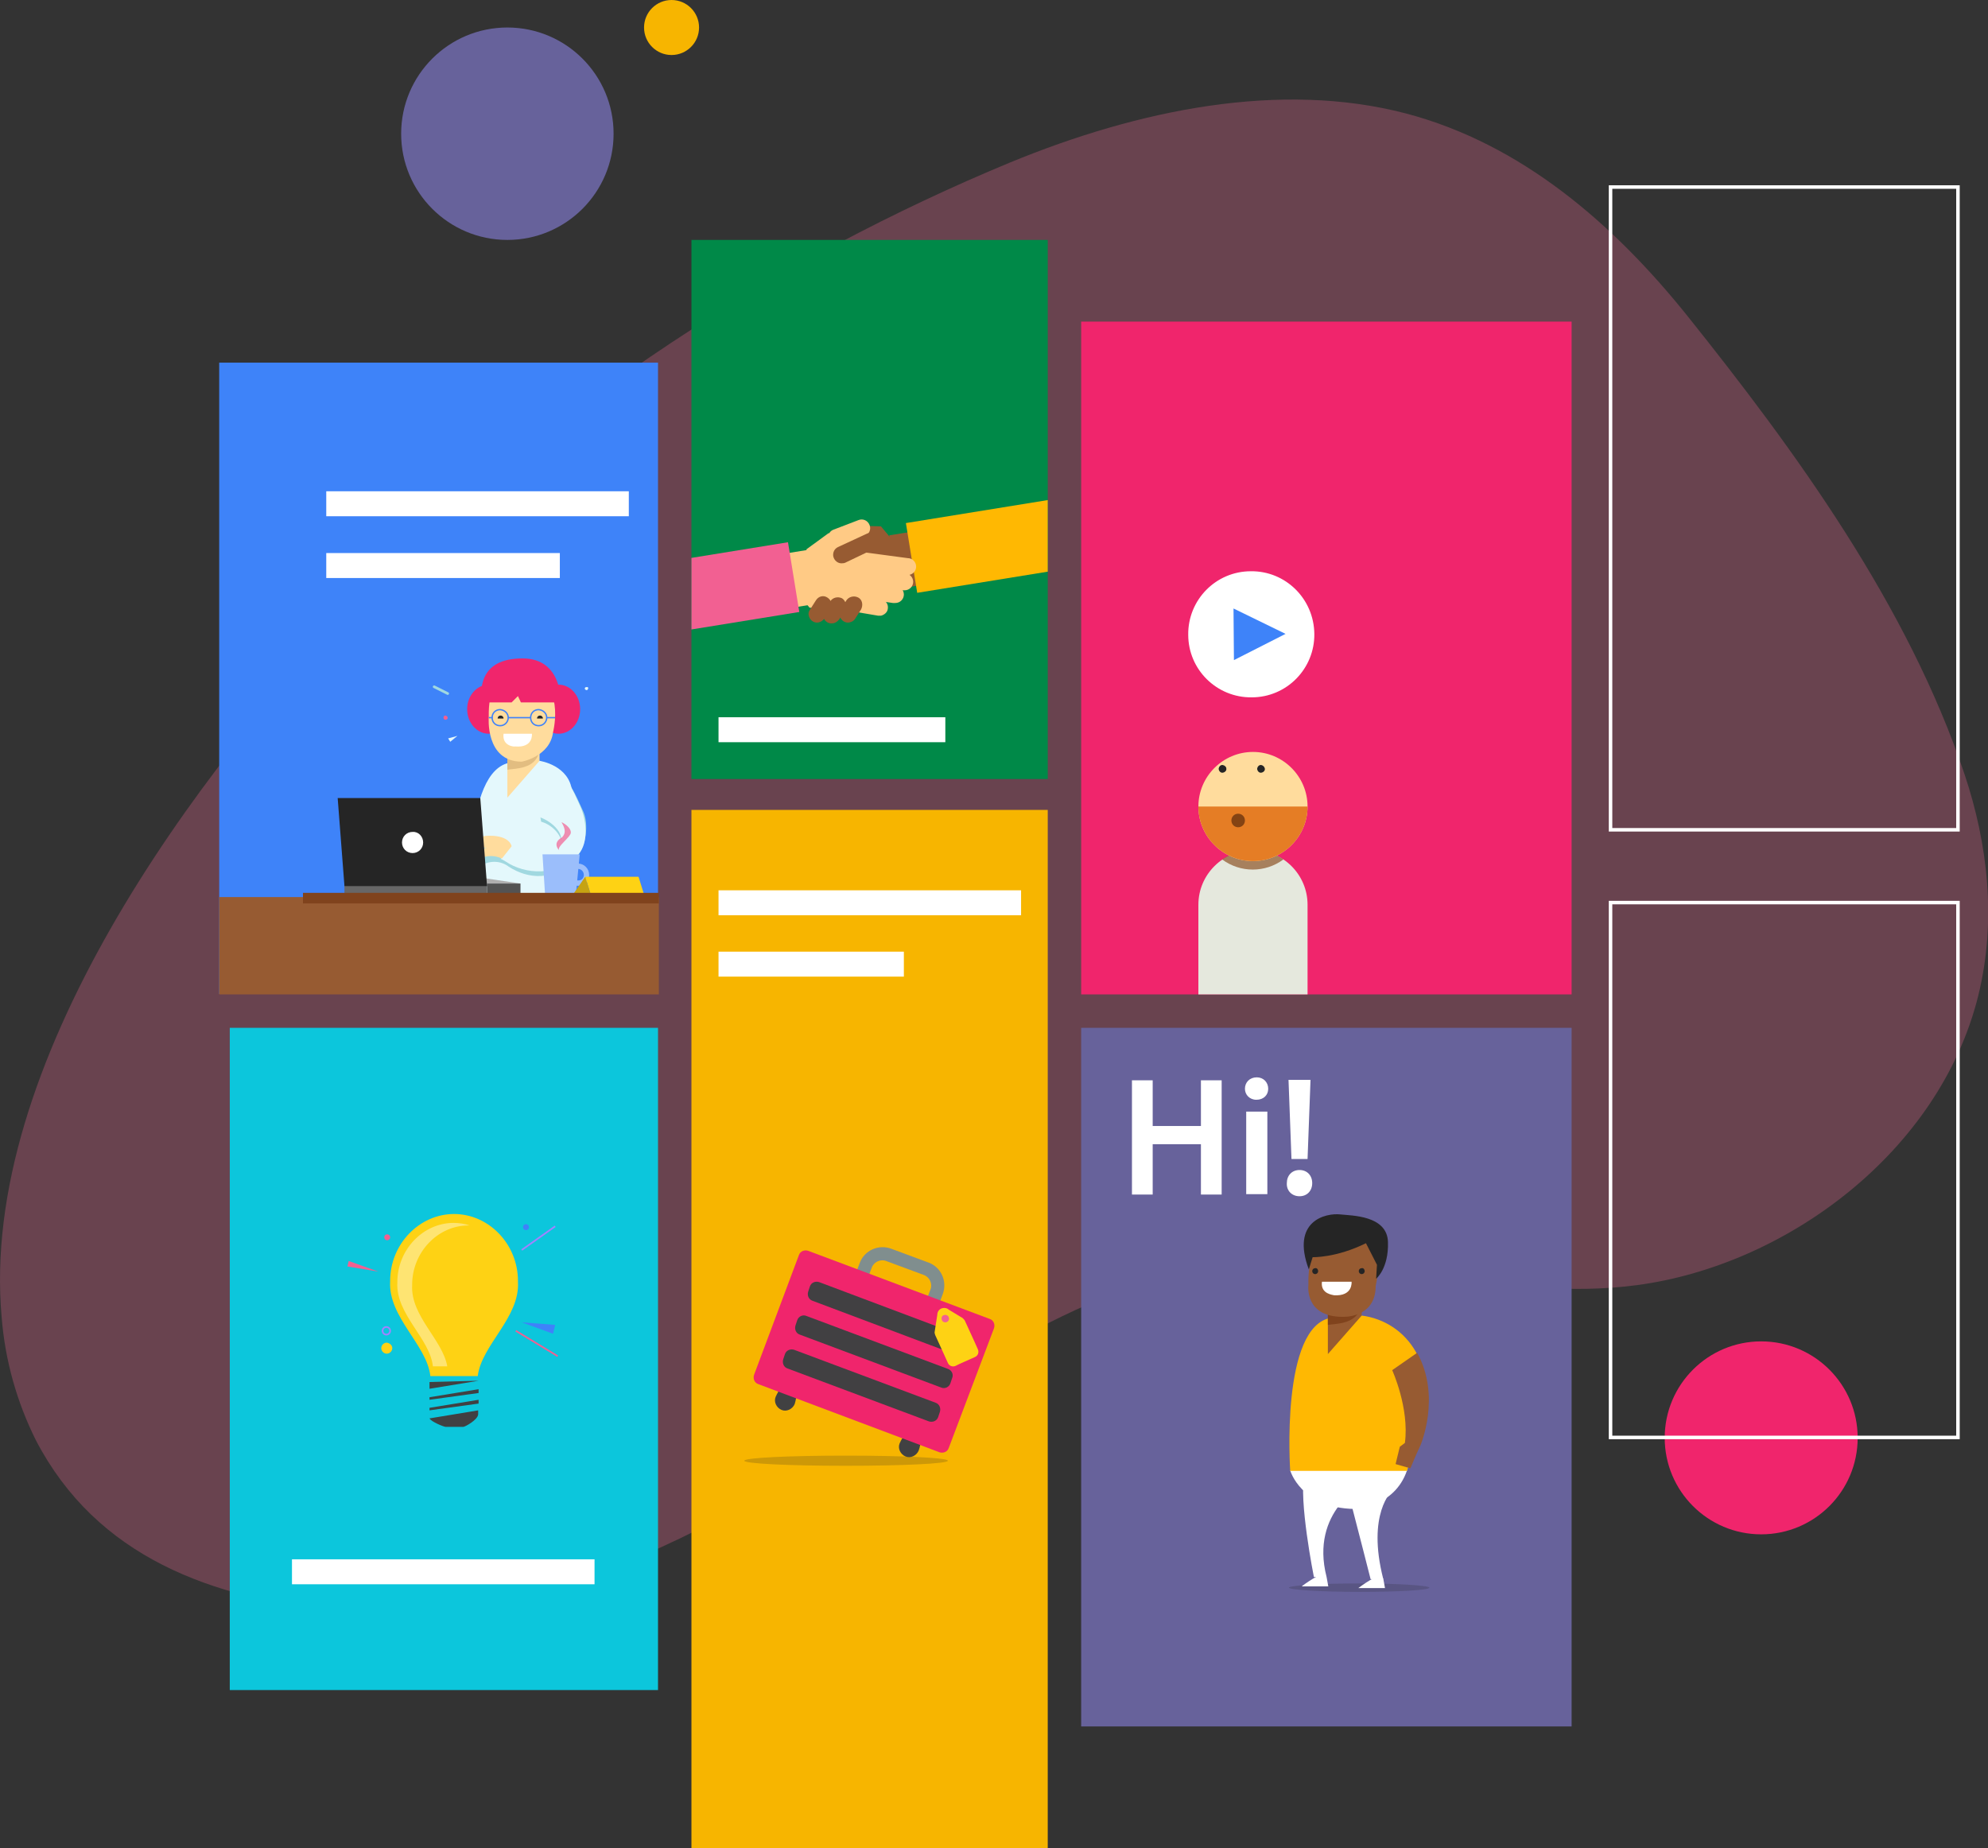
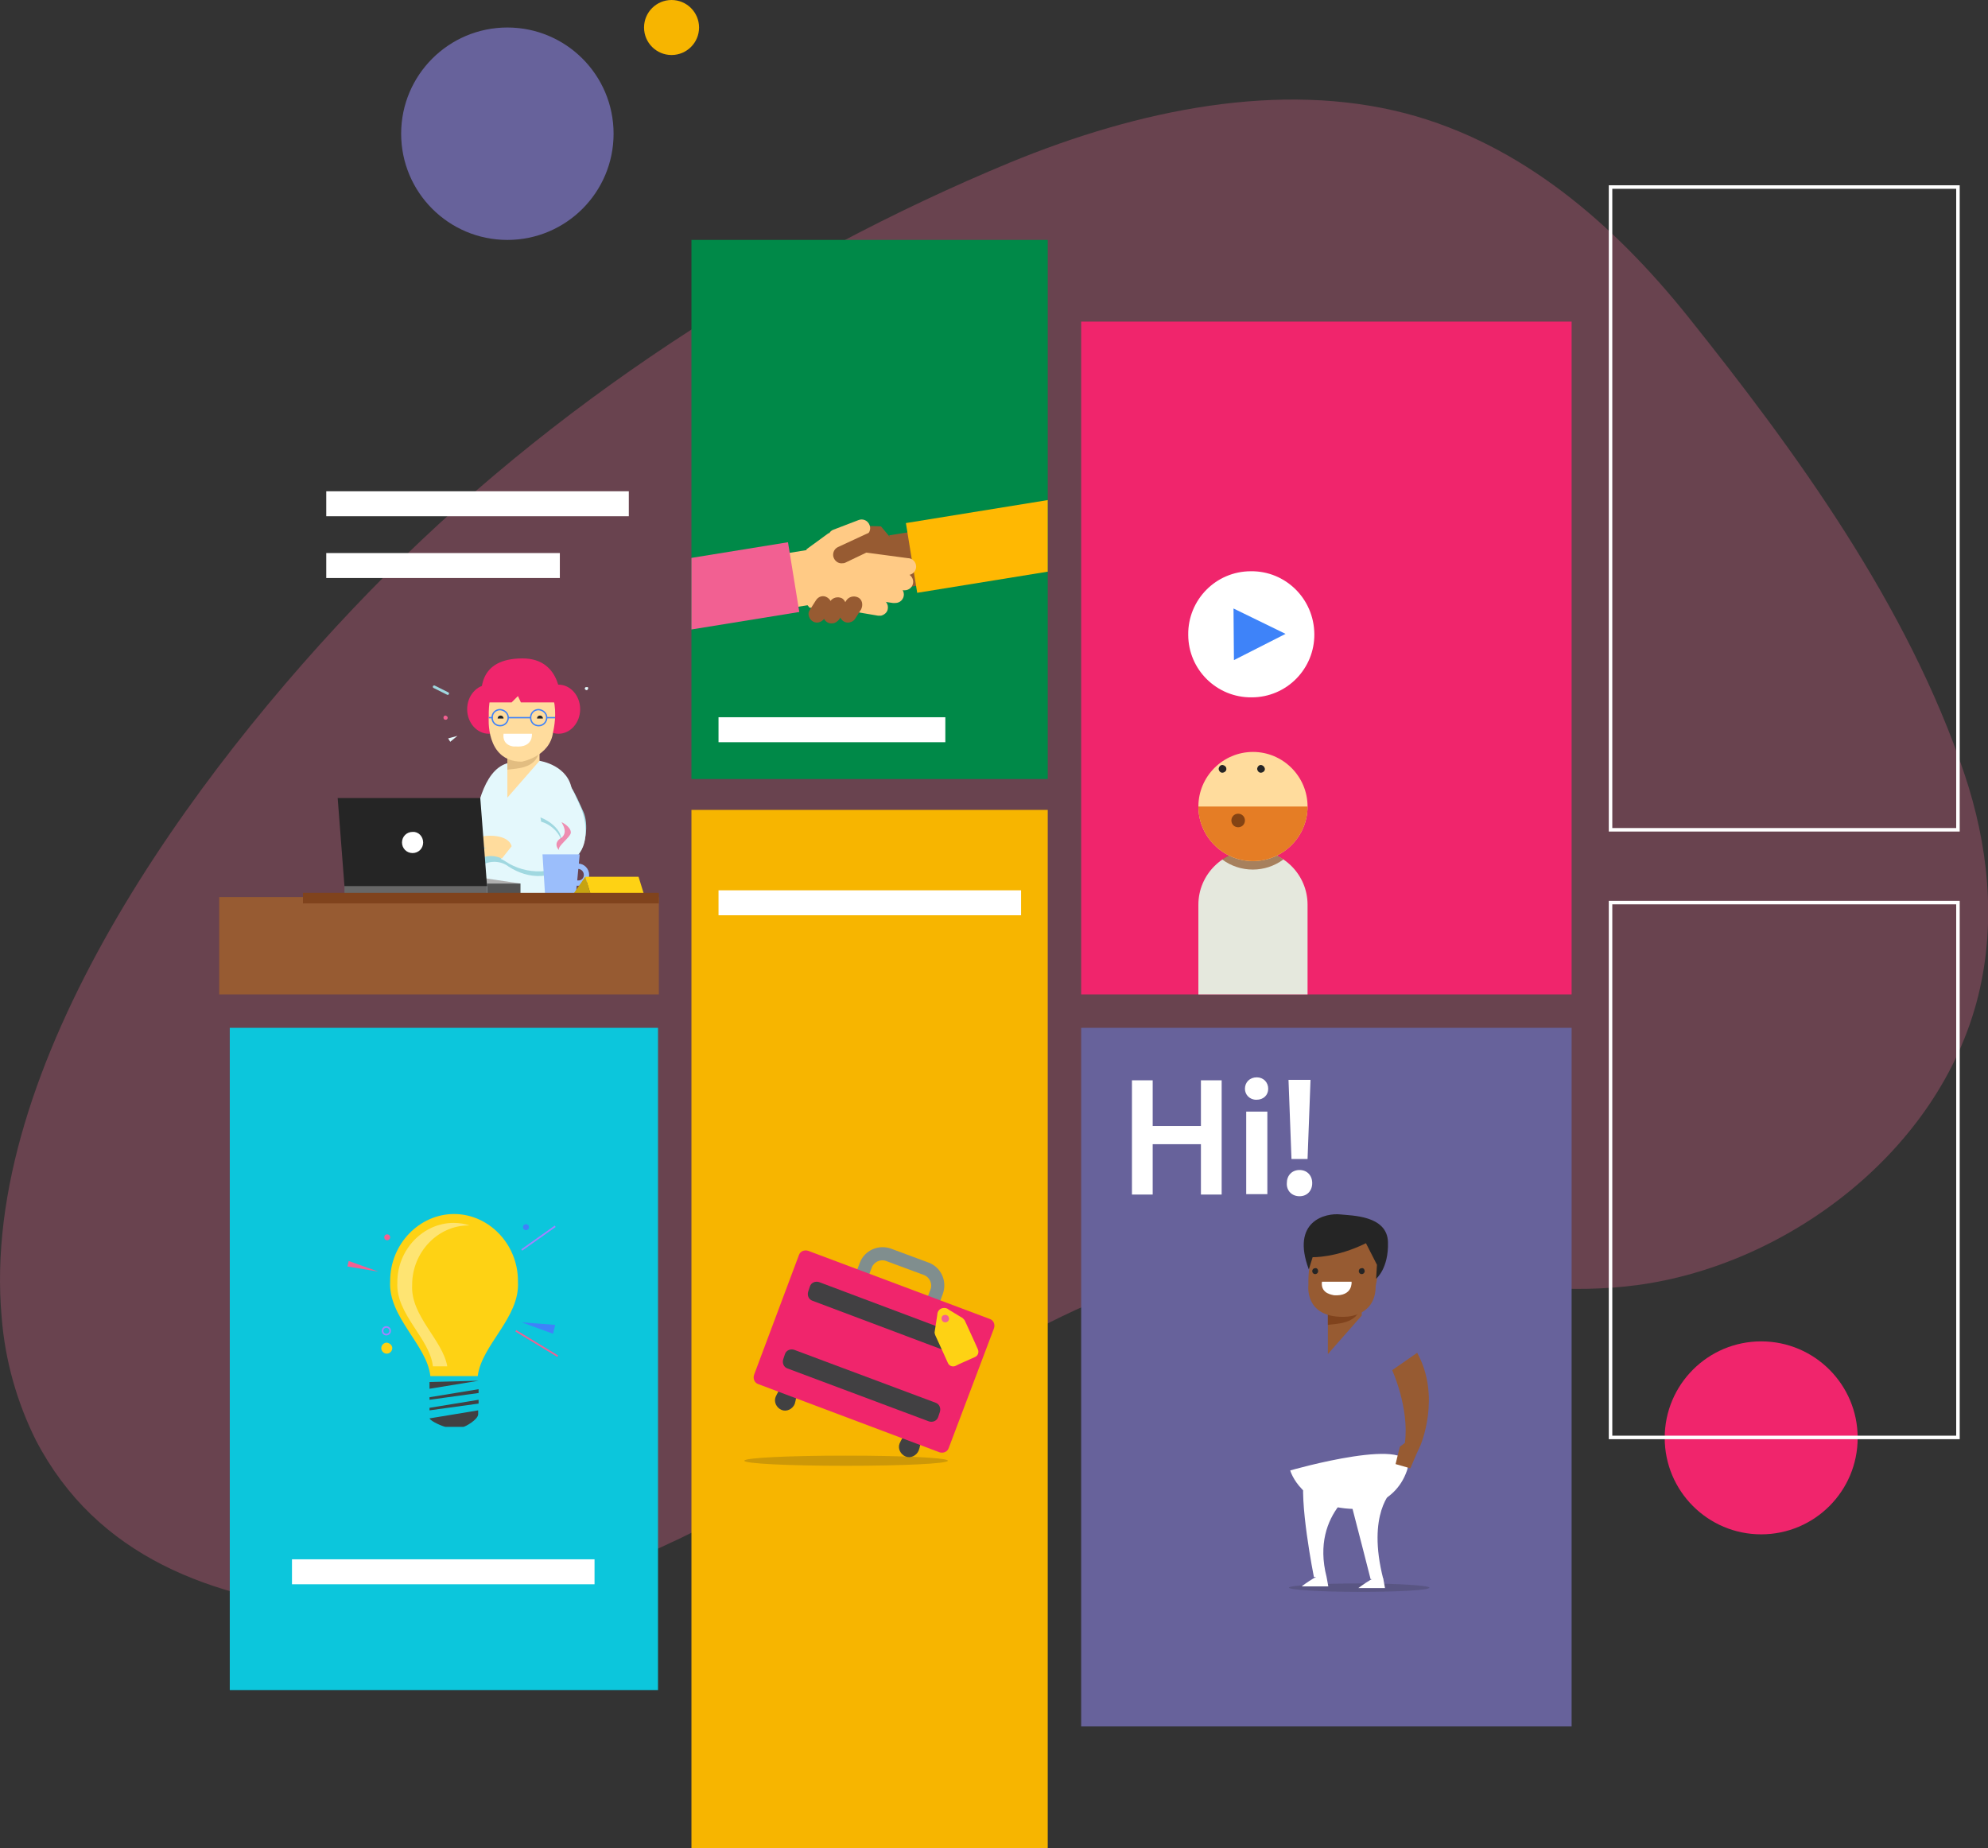
<svg xmlns="http://www.w3.org/2000/svg" xmlns:xlink="http://www.w3.org/1999/xlink" version="1.1" id="Layer_1" x="0px" y="0px" width="469.8px" height="436.8px" viewBox="0 0 469.8 436.8" style="enable-background:new 0 0 469.8 436.8;" xml:space="preserve">
  <rect x="0" y="0" width="469.8" height="436.8" fill="#333333" stroke="none" />
  <style type="text/css"> .st0{fill:#67629B;} .st1{fill:#F7B500;} .st2{fill:#F0256C;} .st3{opacity:0.28;fill:#F56E96;enable-background:new ;} .st4{fill:#3E83F9;} .st5{fill:#008948;} .st6{fill:#0CC6DC;} .st7{opacity:0.2;fill:#252525;enable-background:new ;} .st8{fill:#808E8E;} .st9{fill:#414142;} .st10{fill:#414042;} .st11{fill-rule:evenodd;clip-rule:evenodd;fill:#FED214;} .st12{fill:#F26092;} .st13{fill:#FFFFFF;} .st14{fill:#3F82F9;} .st15{fill:#FED214;} .st16{fill:none;stroke:#A381FF;stroke-width:0.39;stroke-miterlimit:10;} .st17{fill-rule:evenodd;clip-rule:evenodd;fill:#414042;} .st18{opacity:0.4;fill-rule:evenodd;clip-rule:evenodd;fill:#FFFFFF;enable-background:new ;} .st19{fill:none;stroke:#F26092;stroke-width:0.39;stroke-miterlimit:10;} .st20{fill:#E4F8FC;} .st21{fill:#FFDC9D;} .st22{fill:#E2BD81;} .st23{fill:#252525;} .st24{fill:#AFAFAF;} .st25{fill:#975B32;} .st26{fill:#676767;} .st27{fill:#535353;} .st28{fill:none;stroke:#3F82F9;stroke-width:0.32;stroke-miterlimit:10;} .st29{fill:#A0D8E0;} .st30{fill:#9BBEFB;} .st31{fill:none;stroke:#9BBEFB;stroke-width:1.26;stroke-miterlimit:10;} .st32{opacity:0.7;fill:#F26092;enable-background:new ;} .st33{fill:none;stroke:#A0D8E0;stroke-width:0.63;stroke-linecap:round;stroke-linejoin:round;} .st34{fill:#C6A312;} .st35{fill:#80431D;} .st36{clip-path:url(#SVGID_2_);} .st37{fill:none;} .st38{fill:#FFB802;} .st39{fill:#FFCA85;} .st40{enable-background:new ;} .st41{clip-path:url(#SVGID_4_);} .st42{fill:#E5E8DD;} .st43{opacity:0.63;fill:#844313;enable-background:new ;} .st44{fill:#E57D25;} .st45{fill:#844313;} .st46{fill:none;stroke:#FFFFFF;stroke-width:0.83;stroke-miterlimit:10;} </style>
  <circle class="st0" cx="119.9" cy="31.6" r="25.1" />
  <circle class="st1" cx="158.7" cy="6.5" r="6.5" />
  <circle class="st2" cx="416.2" cy="339.8" r="22.8" />
  <path class="st3" d="M123.5,377.3c25.5-6.3,50.1-19.4,73.8-34.3c30.6-19.2,63.2-42.6,98.4-45c31.1-2.1,59.8,9.9,91.2,5.7 c35.2-4.7,71.4-31.4,80.6-68.4c4.4-17.9,2.2-36-3.2-52.2c-13.5-40.2-40-76.5-65.5-108.4C381.4,53,359.6,34,332.2,26.8 c-29.5-7.7-62.9-1-93.5,11.6C183.9,61.1,130,95.8,87.4,139.7C45.5,182.8-5,251.9,0.4,311.4c0.8,10.1,3.6,20,8.1,29 C22.9,368,50,377.8,80.2,380.8C94.7,382.2,109.4,381,123.5,377.3z" />
-   <rect x="51.8" y="85.7" class="st4" width="103.7" height="149.2" />
  <rect x="163.4" y="56.7" class="st5" width="84.2" height="127.4" />
  <rect x="255.5" y="76" class="st2" width="115.9" height="159" />
  <rect x="54.3" y="242.9" class="st6" width="101.2" height="156.5" />
  <rect x="163.4" y="191.4" class="st1" width="84.2" height="245.4" />
  <rect x="255.5" y="242.9" class="st0" width="115.9" height="165.1" />
  <path class="st7" d="M224,345.2c0,0.7-10.8,1.2-24.1,1.2s-24-0.5-24-1.2s10.8-1.2,24-1.2S224,344.5,224,345.2z" />
  <path class="st8" d="M202.9,307.8l3.1-8.2c0.5-1.4,2.1-2.1,3.4-1.6c0,0,0,0,0,0l8.9,3.3c1.4,0.5,2.1,2.1,1.6,3.4c0,0,0,0,0,0 l-3.1,8.2l2.9,1.1l3.1-8.2c1.1-3-0.4-6.3-3.3-7.4c0,0,0,0,0,0l-8.9-3.3c-3-1.1-6.3,0.4-7.4,3.3c0,0,0,0,0,0l-3.1,8.2L202.9,307.8z" />
  <path class="st9" d="M187.8,331.8c-0.5,1.2-1.9,1.9-3.1,1.4c-1.2-0.5-1.9-1.9-1.4-3.1c0.5-1.2,3.6-6.4,4.8-5.9 S188.2,330.6,187.8,331.8" />
  <path class="st9" d="M217.1,342.8c-0.5,1.2-1.9,1.9-3.1,1.4c-1.2-0.5-1.9-1.9-1.4-3.1c0.5-1.2,3.6-6.4,4.8-5.9 S217.6,341.6,217.1,342.8" />
  <path class="st2" d="M234.9,313.9c0.3-0.9-0.1-1.9-1-2.2L191,295.6c-0.9-0.3-1.9,0.1-2.2,1l-10.6,28.3c-0.3,0.9,0.1,1.9,1,2.2 l42.8,16.1c0.9,0.3,1.9-0.1,2.2-1L234.9,313.9z" />
-   <path class="st10" d="M188,313.2l0.4-1.2c0.3-0.9,1.3-1.4,2.2-1l33.4,12.5c0.9,0.3,1.4,1.3,1,2.2l-0.4,1.2c-0.3,0.9-1.3,1.4-2.2,1 L189,315.4C188.1,315.1,187.7,314.1,188,313.2z" />
  <path class="st10" d="M222.1,333.7c0.3-0.9-0.1-1.9-1-2.2L187.7,319c-0.9-0.3-1.9,0.1-2.2,1l-0.4,1.2c-0.3,0.9,0.1,1.9,1,2.2 l33.4,12.5c0.9,0.3,1.9-0.1,2.2-1L222.1,333.7z" />
  <path class="st10" d="M228.1,317.8c0.3-0.9-0.1-1.9-1-2.2L193.6,303c-0.9-0.3-1.9,0.1-2.2,1l-0.4,1.2c-0.3,0.9,0.1,1.9,1,2.2 l33.5,12.6c0.9,0.3,1.9-0.1,2.2-1c0,0,0,0,0,0L228.1,317.8z" />
  <path class="st11" d="M228.1,312.3l2.2,4.8l0.8,1.8c0.3,0.7,0,1.5-0.7,1.8l-3.6,1.6l-1,0.5c-0.7,0.3-1.5,0-1.8-0.7l-0.9-2l-2.1-4.6 c-0.1-0.3-0.2-0.6-0.1-0.9l0.6-3.9c0-0.9,0.7-1.6,1.6-1.6c0.4,0,0.8,0.1,1.1,0.4l3.3,2C227.8,311.8,228,312,228.1,312.3" />
  <path class="st12" d="M223.1,310.8c0.4-0.2,1,0.1,1.1,0.5c0.2,0.4,0,0.9-0.4,1.1c-0.4,0.2-1,0.1-1.2-0.4c-0.2-0.4-0.1-1,0.4-1.2 C223,310.9,223.1,310.8,223.1,310.8" />
  <rect x="169.8" y="210.4" class="st13" width="71.5" height="5.9" />
  <rect x="169.8" y="169.5" class="st13" width="53.6" height="5.9" />
  <rect x="69" y="368.5" class="st13" width="71.5" height="5.9" />
  <rect x="77.1" y="116.1" class="st13" width="71.5" height="5.9" />
  <rect x="77.1" y="130.7" class="st13" width="55.2" height="5.9" />
-   <rect x="169.8" y="224.9" class="st13" width="43.8" height="5.9" />
  <circle class="st14" cx="124.3" cy="290" r="0.7" />
  <path class="st15" d="M92.7,318.6c0,0.7-0.6,1.3-1.3,1.3s-1.3-0.6-1.3-1.3s0.6-1.3,1.3-1.3c0,0,0,0,0,0 C92.1,317.4,92.7,317.9,92.7,318.6z" />
  <path class="st16" d="M92.2,314.5c0,0.5-0.4,0.9-0.9,0.9c-0.5,0-0.9-0.4-0.9-0.9c0-0.5,0.4-0.9,0.9-0.9c0,0,0,0,0,0 C91.8,313.6,92.2,314,92.2,314.5z" />
  <path class="st11" d="M122.4,302.7c0-8.7-6.9-15.8-15.1-15.8s-15.1,7.1-15.1,15.8v0.1c-0.5,8.5,8.7,15,9.5,22.4h11.2 c0.9-7.4,10-13.8,9.5-22.3L122.4,302.7z" />
  <polygon class="st17" points="101.5,330.8 113.1,329.2 113.1,328.3 101.5,330.2 " />
  <polygon class="st17" points="101.5,333.3 113.1,331.7 113.1,330.8 101.5,332.7 " />
  <path class="st17" d="M105.3,337.2h4.2c0.4,0,3.5-1.7,3.5-3v-0.9l-11.5,1.9C101.9,336,104.9,337.2,105.3,337.2" />
  <polygon class="st17" points="101.5,326.6 101.5,328.2 113.1,326.3 113.1,326.3 " />
  <path class="st18" d="M97.4,303.7v-0.1c0-7.7,6.1-14,13.3-14h0.3c-1.2-0.4-2.5-0.6-3.8-0.6c-7.2,0-13.3,6.3-13.3,14v0.1 c-0.4,7.5,7.7,13.2,8.4,19.8h3.4C104.6,316.6,97,311,97.4,303.7z" />
  <polygon class="st12" points="82.4,298 89.4,300.5 82.1,299.3 " />
  <polygon class="st14" points="130.7,315.2 123.3,312.5 131.2,313.1 " />
  <line class="st16" x1="123.3" y1="295.4" x2="131.2" y2="289.8" />
  <line class="st19" x1="121.9" y1="314.5" x2="131.8" y2="320.5" />
  <path class="st12" d="M92.2,292.4c0,0.4-0.3,0.7-0.7,0.7c-0.4,0-0.7-0.3-0.7-0.7c0-0.4,0.3-0.7,0.7-0.7h0 C91.9,291.7,92.2,292,92.2,292.4z" />
  <path class="st2" d="M137.1,167.6c0,3.2-2.3,5.8-5.1,5.8s-5.1-2.6-5.1-5.8s2.3-5.8,5.1-5.8S137.1,164.4,137.1,167.6z" />
  <path class="st2" d="M120.6,167.6c0,3.2-2.3,5.8-5.1,5.8s-5.1-2.6-5.1-5.8s2.3-5.8,5.1-5.8S120.6,164.4,120.6,167.6z" />
  <path class="st20" d="M127.5,179.8c0,0,7.1,1,7.7,7.3c0.5,4.8-5.8,27.2-5.8,27.2l-18.1,0.4c0,0-2.2-32.8,9.4-34.5" />
  <polygon class="st21" points="119.9,188.5 119.9,177.8 127.5,177.8 127.5,179.8 " />
  <path class="st22" d="M119.9,181.9c1.8-0.3,6.5-0.1,7.5-4.1h-7.5V181.9z" />
  <path class="st21" d="M123.6,160.6c0,0-8.3-4.2-8.1,8.8c0,0-0.9,10.6,7.8,10.6c0,0,6.7-1.2,7.4-7C130.7,173.1,134,159.8,123.6,160.6 z" />
  <path class="st13" d="M119,173.4h6.7c0,0,0.4,3.4-4,3C121.7,176.5,118.6,176.4,119,173.4z" />
  <path class="st23" d="M117.6,169.8c0-0.4,0.3-0.7,0.7-0.7s0.7,0.3,0.7,0.7" />
  <path class="st23" d="M126.9,169.8c0-0.4,0.3-0.7,0.7-0.7s0.7,0.3,0.7,0.7" />
  <polygon class="st24" points="106.6,206 112.2,207.2 123,208.8 115.1,208.8 " />
  <rect x="51.8" y="212" class="st25" width="103.9" height="23" />
  <rect x="81.4" y="208.8" class="st26" width="33.7" height="2.5" />
  <rect x="115.1" y="208.8" class="st27" width="7.9" height="2.5" />
  <path class="st2" d="M113.7,166h7.2l1.5-1.5l0.7,1.5h9.4c0,0,0.5-10.4-9-10.4C112.8,155.6,113.7,163.5,113.7,166z" />
  <path class="st28" d="M120.1,169.6c0,1-0.8,1.9-1.9,1.9s-1.9-0.8-1.9-1.9s0.8-1.9,1.9-1.9c0,0,0,0,0,0 C119.3,167.8,120.1,168.6,120.1,169.6z" />
  <path class="st28" d="M129.2,169.6c0,1-0.8,1.9-1.9,1.9s-1.9-0.8-1.9-1.9s0.8-1.9,1.9-1.9c0,0,0,0,0,0 C128.4,167.8,129.2,168.6,129.2,169.6z" />
  <line class="st28" x1="125.5" y1="169.6" x2="120.1" y2="169.6" />
  <line class="st28" x1="131.2" y1="169.6" x2="129.3" y2="169.6" />
  <line class="st28" x1="116.4" y1="169.6" x2="115.5" y2="169.6" />
  <path class="st29" d="M137.8,191.7c-1.5-3.2-3.9-9.6-6.8-7.5c-4.8,3.5-3.1,10-3.1,10c2.8,0.7,6,4.1,4.5,6.9 c-1.2,2.2-3.6,2.5-5.9,1.9c-0.4-0.1-4.3-2.4-5.4-1.7c-0.3-0.7-1.5-2.1-5-2.1c-4.9,0-5.3,3.9-4.2,2.5c0.5-0.5,1.2-0.9,2-1 c-0.4,0.3-0.8,0.8-0.9,1.3c0.9-0.1,1.7-0.1,2.6,0c-1,0-1.9,0.5-2.3,1.4c-0.9,1.6,0.5,1.1,0.5,1.1c2-1.2,4.6-1.1,6.4,0.3 c4.6,3,10.8,3.5,15.7-1.8C138.6,200.2,139.2,194.7,137.8,191.7z" />
  <path class="st20" d="M130.3,183c2.9-2.1,5.3,4.3,6.8,7.5c1.4,3,2.2,8.6-0.5,11.5c-5,5.2-12.5,4.7-17.1,1.6 c-1.1-0.7-1.2-0.6-1.2-0.6l1.9-2.7c0.8-1.2,5.2,1.4,5.6,1.5c2.3,0.6,5.4,0,6.5-2.2c1.5-2.7-2.4-5.9-5.2-6.6 C127.2,193,125.5,186.4,130.3,183z" />
  <path class="st21" d="M118.6,202.9c-1.6-0.8-3.6-0.8-5.2,0c0,0-1.4,0.5-0.5-1.1c0.6-1.2,2-1.7,3.3-1.3c-1.2-0.2-2.4-0.2-3.6-0.1 c0,0,0.6-2.4,3.6-1.5c0,0-3.5-0.2-4.7,1.1s-0.7-2.5,4.2-2.5s5.2,2.5,5.2,2.5L118.6,202.9z" />
  <polygon class="st23" points="115.1,209.4 81.4,209.4 79.8,188.6 113.5,188.6 " />
  <path class="st13" d="M100,199.1c0,1.4-1.1,2.5-2.5,2.5c-1.4,0-2.5-1.1-2.5-2.5c0-1.4,1.1-2.5,2.5-2.5c0,0,0,0,0,0 C98.9,196.5,100,197.7,100,199.1L100,199.1z" />
  <polygon class="st30" points="137,201.9 128.2,201.9 128.8,211.3 136.1,211.3 " />
  <path class="st31" d="M138.6,206.8c0,1.1-0.9,2-2.1,1.9s-2-0.9-1.9-2.1c0-1.1,0.9-1.9,1.9-1.9C137.7,204.7,138.6,205.6,138.6,206.8 L138.6,206.8z" />
  <path class="st32" d="M132.2,201c0,0-1.9-1.7,0.6-3.1c1.2-1.2,0.5-2.5-0.1-3.6c1.1,0.5,2.2,1.5,2.2,2.4 C135,197.8,131.3,200.2,132.2,201z" />
  <line class="st33" x1="102.6" y1="162.3" x2="105.8" y2="163.9" />
  <path class="st12" d="M105.8,169.6c0,0.3-0.2,0.5-0.5,0.5c-0.3,0-0.5-0.2-0.5-0.5s0.2-0.5,0.5-0.5 C105.6,169.2,105.8,169.4,105.8,169.6z" />
  <path class="st20" d="M139,162.6c0,0.2-0.1,0.4-0.3,0.5c-0.2,0-0.4-0.1-0.5-0.3c0,0,0-0.1,0-0.1c0-0.2,0.2-0.4,0.5-0.3 C138.8,162.3,139,162.4,139,162.6z" />
  <polygon class="st20" points="108.1,173.9 105.9,174.5 106.4,175.3 " />
  <polygon class="st15" points="150.9,207.2 138.3,207.2 139.6,211.4 152.2,211.4 " />
  <polygon class="st34" points="138.3,207.2 138.3,207.2 139.6,211.4 135.4,211.4 " />
  <rect x="71.6" y="211" class="st35" width="84.1" height="2.5" />
  <g>
    <defs>
      <rect id="SVGID_1_" x="163.4" y="49.2" width="84.2" height="135" />
    </defs>
    <clipPath id="SVGID_2_">
      <use xlink:href="#SVGID_1_" style="overflow:visible;" />
    </clipPath>
    <g class="st36">
      <rect x="211.1" y="125.7" transform="matrix(0.987 -0.16 0.16 0.987 -18.325 36.221)" class="st25" width="10.1" height="12.8" />
      <polyline class="st25" points="208.2,124.4 201.8,124.2 194.8,130 206.2,143.8 215.5,136.1 215.8,133.5 " />
      <line class="st37" x1="209.8" y1="141.2" x2="202.9" y2="144.8" />
      <rect x="215.1" y="119.6" transform="matrix(0.987 -0.16 0.16 0.987 -17.36 39.985)" class="st38" width="49.9" height="16.7" />
      <rect x="182.4" y="130.7" transform="matrix(0.987 -0.16 0.16 0.987 -19.486 31.664)" class="st39" width="10.1" height="12.9" />
      <polyline class="st39" points="190.6,129.8 195.8,126 204.8,126.8 203.3,144.6 191.3,143.6 189.6,141.5 " />
      <path class="st39" d="M214.5,135.9c-0.2,0-0.4,0-0.6,0l-11.2-1.5c-1.1-0.1-1.9-1.2-1.7-2.3s1.2-1.9,2.3-1.7l11.2,1.5 c1.1,0,2,0.9,2,2S215.6,135.9,214.5,135.9L214.5,135.9z" />
      <path class="st39" d="M197.9,129c-1.1,0.1-2.1-0.6-2.2-1.7c-0.1-0.9,0.4-1.8,1.2-2.1l6-2.3c1-0.4,2.2,0.1,2.6,1.2 c0.4,1-0.1,2.2-1.2,2.6l-6,2.3C198.1,129,198,129,197.9,129z" />
      <path class="st39" d="M213.8,139.5c-0.2,0-0.4,0-0.6,0l-10.1-1.4c-1.1-0.2-1.9-1.2-1.7-2.3c0.2-1.1,1.2-1.9,2.3-1.7l10.1,1.4 c1.1,0,2,0.9,2,2S214.9,139.5,213.8,139.5L213.8,139.5z" />
      <path class="st39" d="M211.6,142.5c-0.2,0-0.4,0-0.6,0l-8.9-1.3c-1.1-0.2-1.9-1.2-1.7-2.3c0.2-1.1,1.2-1.9,2.3-1.7l8.9,1.3 c1.1,0,2,0.9,2,2S212.7,142.5,211.6,142.5L211.6,142.5z" />
      <path class="st39" d="M208.2,145.5c-0.2,0-0.4,0-0.7,0l-5.9-1c-1.1-0.2-1.8-1.2-1.6-2.3c0.2-1.1,1.2-1.8,2.3-1.6c0,0,0,0,0,0 l5.9,1c1.1,0.2,1.8,1.2,1.6,2.3C209.7,144.7,209,145.3,208.2,145.5L208.2,145.5z" />
      <rect x="133" y="132.5" transform="matrix(0.987 -0.16 0.16 0.987 -20.442 27.43)" class="st12" width="54.9" height="16.7" />
      <path class="st25" d="M199.2,133.1c-1.1,0.2-2.1-0.6-2.3-1.7c-0.1-0.9,0.3-1.7,1.1-2.1l6.9-3.2c1-0.5,2.2,0,2.6,1 c0.4,1,0,2.1-0.9,2.6l-6.9,3.3C199.5,133.1,199.3,133.1,199.2,133.1z" />
      <path class="st25" d="M200.7,147.1c-1.1,0.2-2.1-0.6-2.3-1.7c-0.1-0.4,0-0.9,0.3-1.3l1.3-2.2c0.6-0.9,1.8-1.2,2.8-0.7 s1.2,1.8,0.7,2.8l-1.4,2.2C201.8,146.7,201.3,147,200.7,147.1z" />
      <path class="st25" d="M196.8,147.3c-1.1,0.2-2.1-0.6-2.3-1.7c-0.1-0.4,0-0.9,0.3-1.3l1.4-2.2c0.6-0.9,1.8-1.2,2.8-0.7 c0.9,0.6,1.2,1.8,0.7,2.8l-1.4,2.2C197.9,146.9,197.3,147.3,196.8,147.3z" />
      <path class="st25" d="M193.4,147.1c-1.1,0.2-2.1-0.6-2.3-1.7c-0.1-0.4,0-0.9,0.3-1.3l1.4-2.2c0.6-1,1.8-1.3,2.7-0.7 c1,0.6,1.3,1.8,0.7,2.7c0,0,0,0,0,0.1l-1.4,2.2C194.5,146.6,194,147,193.4,147.1z" />
    </g>
  </g>
  <g class="st40">
    <path class="st13" d="M272.4,255.3v10.8h11.4v-10.8h4.9v27h-4.9v-11.9h-11.4v11.9h-4.9v-27H272.4z" />
  </g>
  <g class="st40">
    <path class="st13" d="M299.7,257.3c0,1.5-1.1,2.6-2.8,2.6c-1.6,0-2.7-1.2-2.7-2.6c0-1.5,1.1-2.7,2.8-2.7 C298.6,254.6,299.7,255.8,299.7,257.3z M294.5,282.2v-19.5h5v19.5H294.5z" />
    <path class="st13" d="M304.1,279.6c0-1.8,1.2-3.1,3-3.1c1.8,0,3,1.3,3,3.1c0,1.8-1.2,3.1-3,3.1C305.3,282.7,304,281.4,304.1,279.6z M305.2,273.9l-0.7-18.7h5.2l-0.7,18.7H305.2z" />
  </g>
  <path class="st7" d="M337.8,375.2c0,0.6-7.4,1-16.6,1s-16.6-0.5-16.6-1s7.4-1,16.6-1S337.8,374.7,337.8,375.2z" />
  <path class="st13" d="M313.5,372.7l0.4,2.2h-6.3c1.2-0.9,2.4-1.7,3.7-2.4C312,372.2,312.8,372.3,313.5,372.7z" />
  <path class="st13" d="M322.3,350.7c0,0-12.8,6.4-8.8,22h-3c0,0-3.7-18.5-2.2-24.4" />
  <path class="st13" d="M304.9,347.5c0,0,2.5,8.9,15.2,9.1c0,0,9.4-0.3,12.4-9.1S304.9,347.5,304.9,347.5z" />
-   <path class="st38" d="M321.8,310.9c5.4,0.7,10.1,3.8,12.8,8.6c2.4,4.5,3.2,8.8,2.4,12.9l-4.5,15.2h-27.6c0,0-2.4-34.4,9.8-36.2" />
  <polygon class="st25" points="313.8,320 313.8,308.8 321.8,308.8 321.8,310.9 " />
  <path class="st35" d="M313.8,313.1c1.9-0.3,6.8-0.1,7.8-4.3h-7.8V313.1z" />
  <path class="st25" d="M317.6,290.8c0,0-8.7-0.7-8.4,12.9c0,0-1,7.5,8.1,7.5c0,0,7.8,0.4,7.8-7.3 C325.1,303.8,328.6,289.9,317.6,290.8z" />
  <path class="st13" d="M312.4,302.9h7c0,0,0.4,3.5-4.2,3.2C315.2,306,312,305.9,312.4,302.9z" />
  <path class="st23" d="M311.5,300.4c0,0.4-0.3,0.7-0.7,0.7c-0.4,0-0.7-0.3-0.7-0.7s0.3-0.7,0.7-0.7c0,0,0,0,0,0 C311.1,299.6,311.5,299.9,311.5,300.4C311.5,300.3,311.5,300.3,311.5,300.4z" />
  <path class="st23" d="M322.5,300.4c0,0.4-0.3,0.7-0.7,0.7c-0.4,0-0.7-0.3-0.7-0.7c0-0.4,0.3-0.7,0.7-0.7c0,0,0,0,0,0 C322.2,299.6,322.5,300,322.5,300.4z" />
  <path class="st23" d="M310.2,297.1c0,0,5.5,0.2,12.6-3.3l2.6,5.1l-0.2,3.3c0,0,3-2.4,2.8-8.7s-8.6-6.2-11.2-6.5 c-3.5-0.4-11.8,1.5-7.5,13" />
  <path class="st13" d="M326.9,373.1l0.4,2.2H321c1.2-0.9,2.4-1.7,3.7-2.4C325.4,372.6,326.2,372.7,326.9,373.1z" />
  <path class="st13" d="M329,352.3c0,0-6.1,5.3-2.1,20.9h-3c0,0-3-11.8-5.3-20.6" />
  <path class="st25" d="M334.9,319.7l-5.9,4.1c0,0,4.1,9,3,17.2l-1.2,0.9l-1,4.1l3.5,1c0,0,1.7-4.1,2.1-4.8S340.6,330,334.9,319.7z" />
  <g>
    <defs>
      <rect id="SVGID_3_" x="255.5" y="49.2" width="115.9" height="185.8" />
    </defs>
    <clipPath id="SVGID_4_">
      <use xlink:href="#SVGID_3_" style="overflow:visible;" />
    </clipPath>
    <g class="st41">
      <path class="st13" d="M310.6,149.8c0.1,8.2-6.5,15-14.8,15c-8.2,0.1-15-6.5-15-14.8c-0.1-8.2,6.5-15,14.8-15c0,0,0,0,0,0 C303.8,134.9,310.5,141.5,310.6,149.8z" />
      <polygon class="st4" points="291.6,156 291.5,143.8 303.8,149.8 " />
      <path class="st42" d="M283.2,213.8c0-7.1,5.8-12.9,12.9-12.9c7.1,0,12.9,5.8,12.9,12.9v26.6h-25.8V213.8z" />
      <path class="st43" d="M303.3,203.1c-4.4-3-10.1-3-14.5,0C293.1,206.3,299,206.3,303.3,203.1z" />
      <path class="st21" d="M309,190.6c0,7.1-5.8,12.9-12.9,12.9c-7.1,0-12.9-5.8-12.9-12.9c0-7.1,5.8-12.9,12.9-12.9 S309,183.5,309,190.6L309,190.6z" />
      <path class="st23" d="M289.8,181.6c0.1,0.5-0.3,0.9-0.8,1c-0.5,0.1-0.9-0.3-1-0.8c0-0.1,0-0.1,0-0.2c0.1-0.5,0.5-0.9,1-0.8 C289.4,180.9,289.8,181.2,289.8,181.6z" />
      <path class="st23" d="M298.9,181.6c0.1,0.5-0.3,0.9-0.8,1c-0.5,0.1-0.9-0.3-1-0.8c0-0.1,0-0.1,0-0.2c0.1-0.5,0.5-0.9,1-0.8 C298.5,180.9,298.8,181.2,298.9,181.6z" />
      <path class="st44" d="M309,190.6c0,7.1-5.8,12.9-12.9,12.9c-7.1,0-12.9-5.8-12.9-12.9" />
      <path class="st45" d="M294.2,193.9c0,0.9-0.7,1.6-1.6,1.6s-1.6-0.7-1.6-1.6c0-0.9,0.7-1.6,1.6-1.6c0,0,0,0,0,0 C293.5,192.3,294.2,193,294.2,193.9z" />
      <path class="st37" d="M294.9,108.1c-33.5,0-60.6,27.1-60.6,60.6s27.1,60.6,60.6,60.6s60.6-27.1,60.6-60.6c0,0,0,0,0,0 C355.5,135.2,328.3,108.1,294.9,108.1z" />
    </g>
  </g>
  <rect x="380.6" y="213.3" class="st46" width="82.1" height="126.4" />
  <rect x="380.6" y="44.2" class="st46" width="82.1" height="151.9" />
</svg>